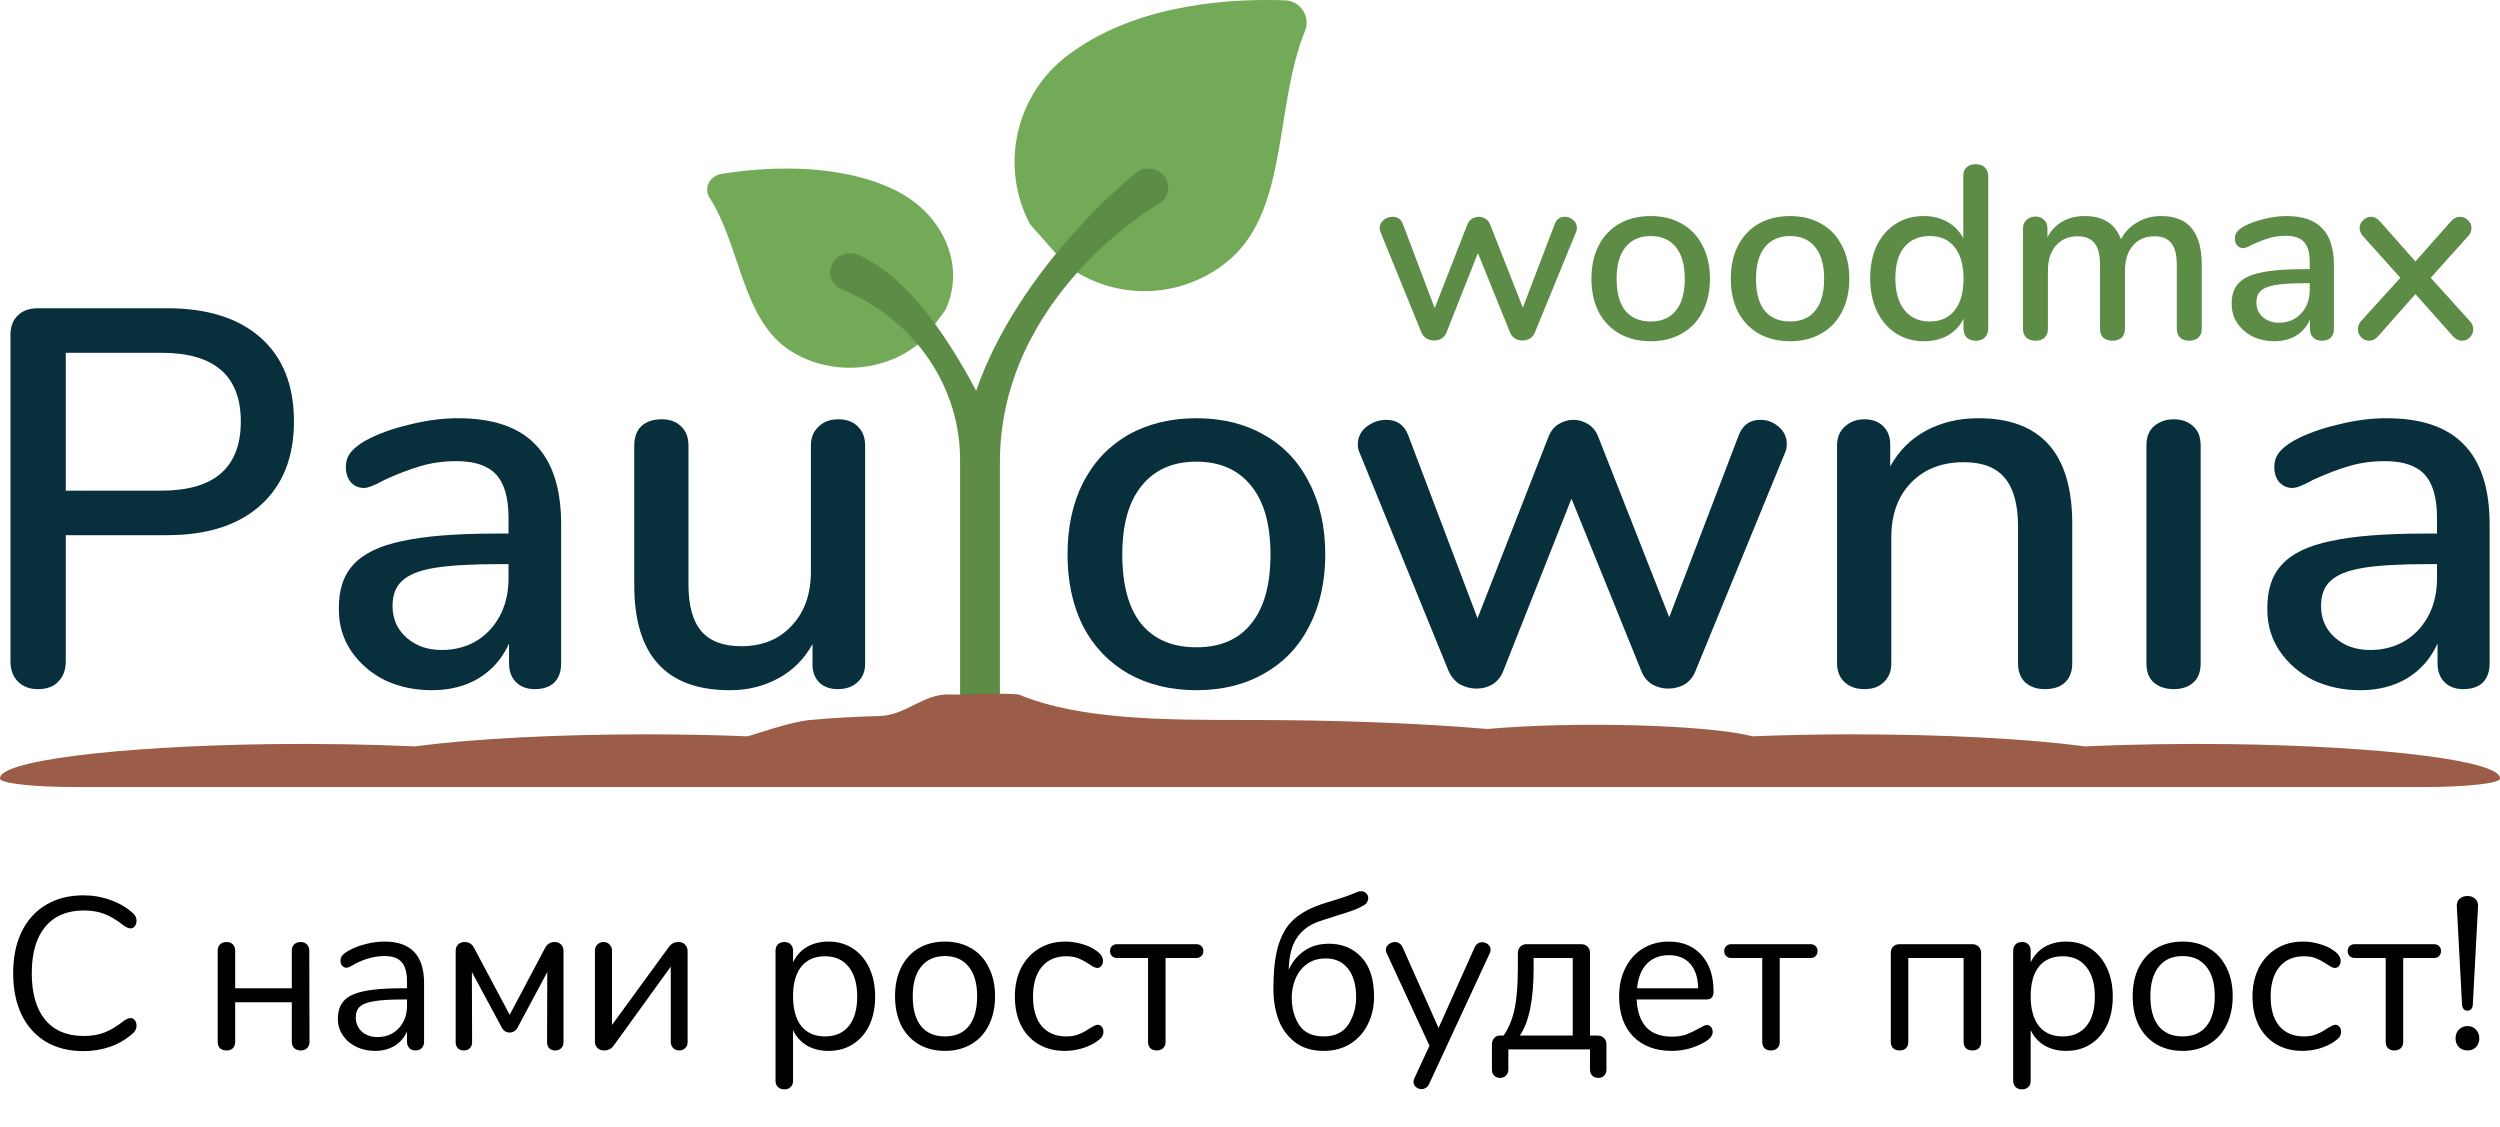
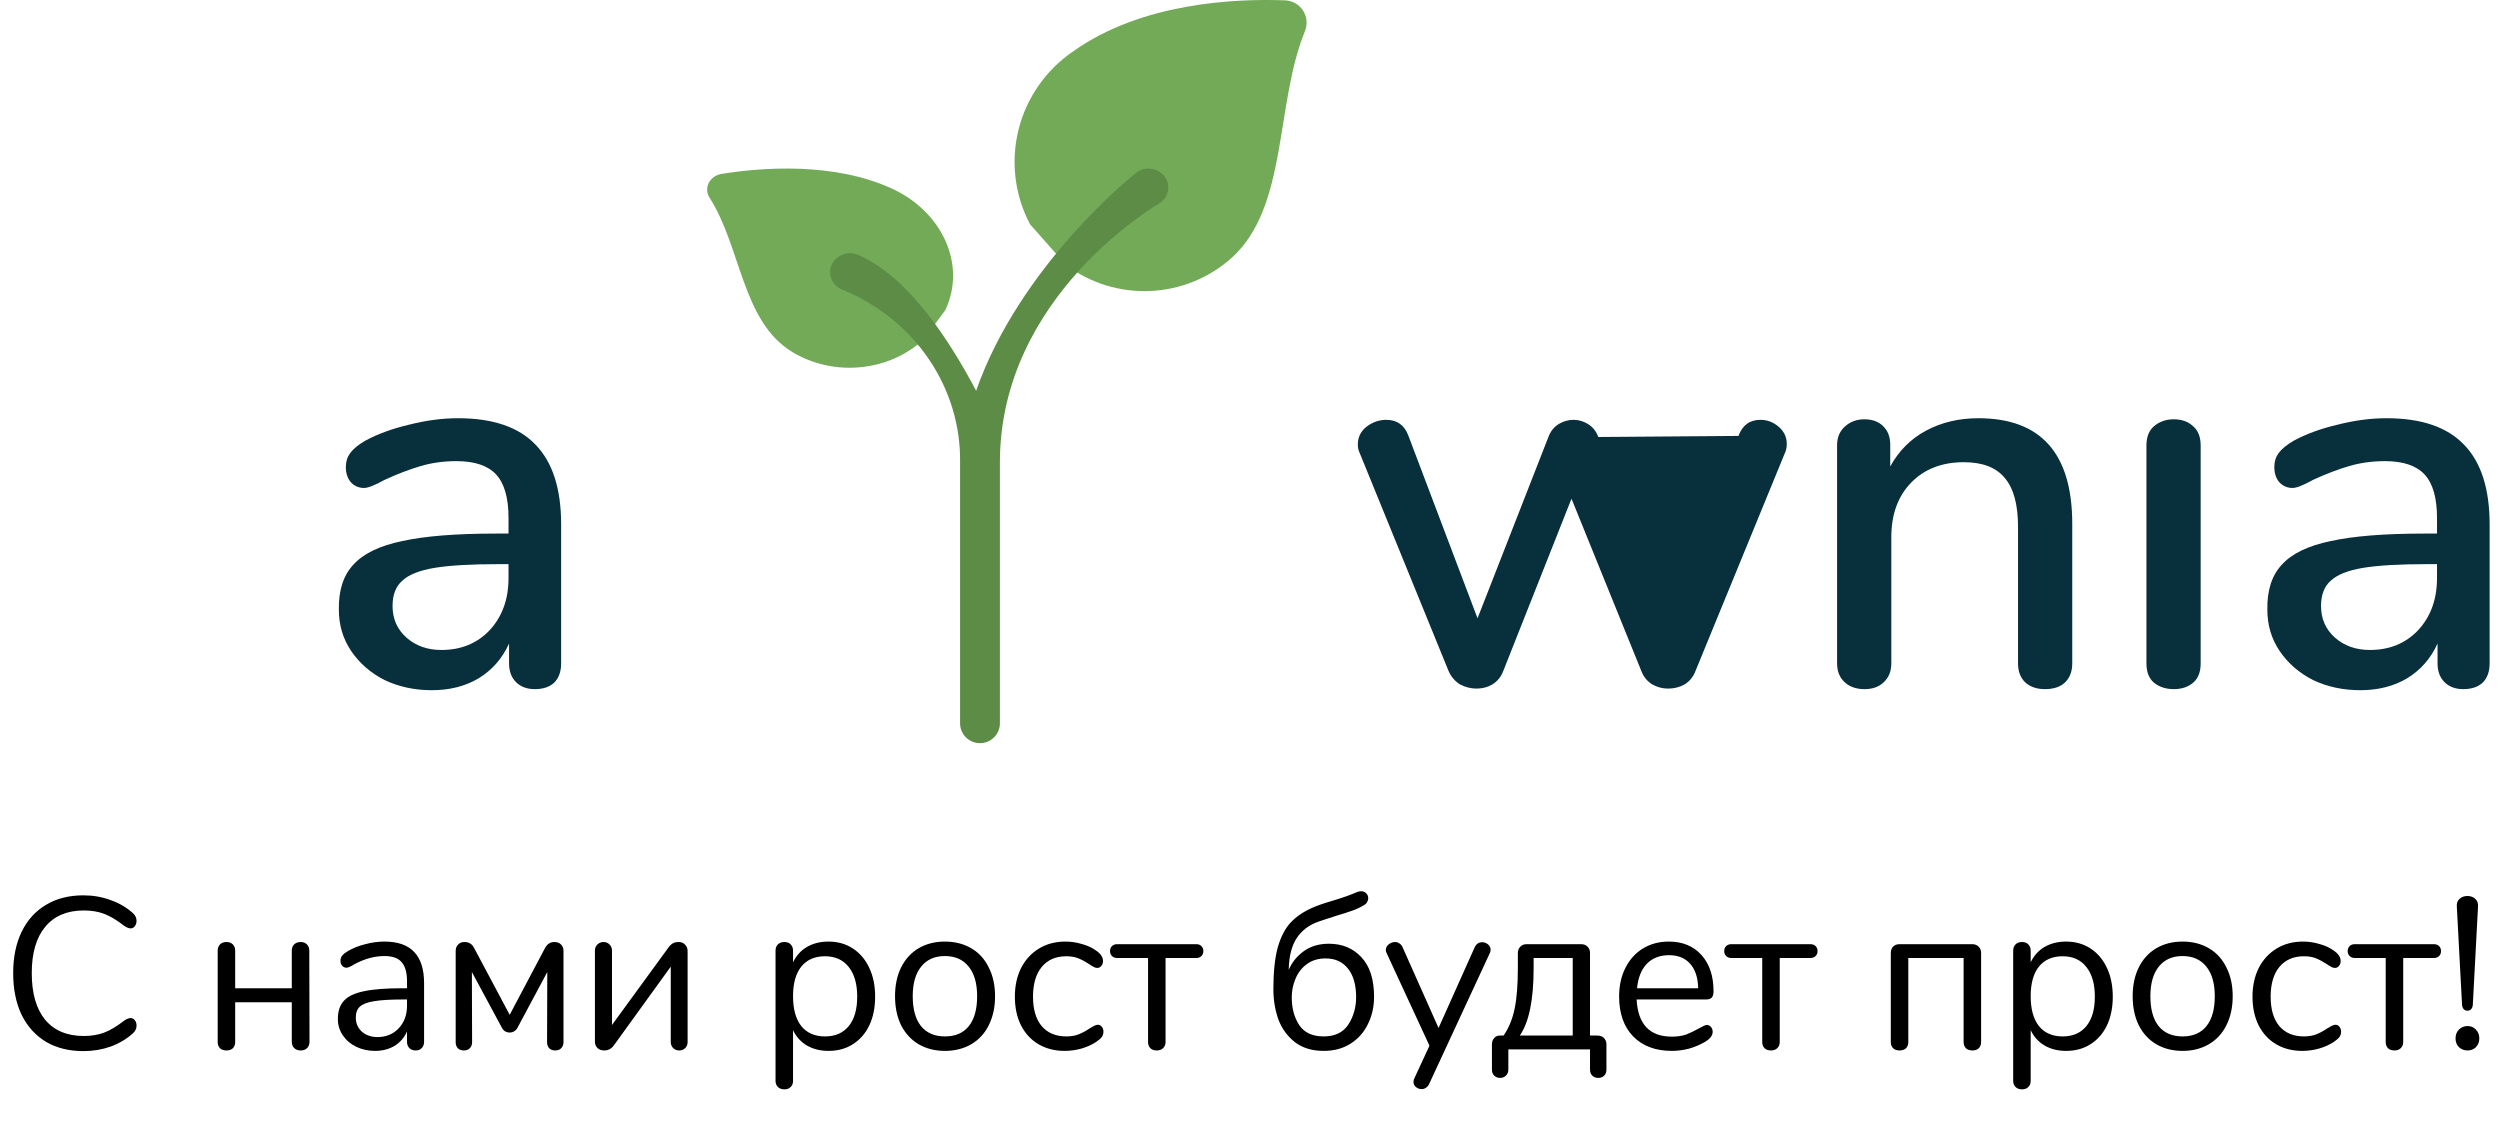
<svg xmlns="http://www.w3.org/2000/svg" width="162" height="73" viewBox="0 0 162 73" fill="none">
-   <path d="M2.453 44.656C1.919 44.656 1.49 44.494 1.166 44.169C0.841 43.845 0.678 43.404 0.678 42.848V21.712C0.678 21.179 0.829 20.762 1.131 20.461C1.455 20.137 1.896 19.974 2.453 19.974H10.838C13.435 19.974 15.453 20.612 16.892 21.886C18.33 23.161 19.049 24.969 19.049 27.309C19.049 29.627 18.33 31.434 16.892 32.732C15.453 34.03 13.435 34.679 10.838 34.679H4.262V42.848C4.262 43.404 4.1 43.845 3.775 44.169C3.473 44.494 3.033 44.656 2.453 44.656ZM10.455 31.794C13.888 31.794 15.604 30.299 15.604 27.309C15.604 24.343 13.888 22.86 10.455 22.86H4.262V31.794H10.455Z" fill="#082F3C" />
  <path d="M29.682 27.101C31.932 27.101 33.602 27.669 34.692 28.804C35.805 29.94 36.362 31.666 36.362 33.984V42.987C36.362 43.52 36.211 43.937 35.91 44.239C35.608 44.517 35.191 44.656 34.657 44.656C34.147 44.656 33.741 44.505 33.439 44.204C33.138 43.903 32.987 43.497 32.987 42.987V41.701C32.546 42.674 31.885 43.428 31.004 43.961C30.146 44.47 29.137 44.725 27.977 44.725C26.864 44.725 25.843 44.505 24.915 44.065C24.011 43.601 23.292 42.976 22.758 42.188C22.225 41.4 21.958 40.508 21.958 39.511C21.935 38.26 22.248 37.286 22.898 36.591C23.547 35.872 24.602 35.363 26.064 35.061C27.525 34.737 29.554 34.575 32.152 34.575H32.952V33.566C32.952 32.269 32.686 31.33 32.152 30.751C31.619 30.171 30.76 29.882 29.578 29.882C28.766 29.882 28 29.986 27.281 30.195C26.562 30.403 25.774 30.704 24.915 31.098C24.289 31.446 23.848 31.62 23.593 31.62C23.245 31.62 22.955 31.492 22.724 31.237C22.515 30.983 22.41 30.658 22.41 30.264C22.41 29.916 22.503 29.615 22.689 29.36C22.898 29.082 23.222 28.816 23.663 28.561C24.475 28.12 25.426 27.773 26.516 27.518C27.606 27.24 28.661 27.101 29.682 27.101ZM28.603 42.118C29.879 42.118 30.923 41.689 31.735 40.832C32.546 39.951 32.952 38.827 32.952 37.46V36.556H32.326C30.517 36.556 29.125 36.637 28.151 36.799C27.177 36.962 26.481 37.24 26.064 37.634C25.646 38.005 25.437 38.549 25.437 39.268C25.437 40.102 25.739 40.786 26.342 41.319C26.945 41.852 27.699 42.118 28.603 42.118Z" fill="#082F3C" />
-   <path d="M54.32 27.17C54.853 27.17 55.271 27.321 55.572 27.622C55.897 27.923 56.06 28.34 56.06 28.874V43.022C56.06 43.509 55.897 43.903 55.572 44.204C55.248 44.505 54.819 44.656 54.285 44.656C53.798 44.656 53.404 44.517 53.102 44.239C52.801 43.937 52.65 43.543 52.65 43.057V41.736C52.117 42.709 51.374 43.451 50.423 43.961C49.495 44.47 48.452 44.725 47.292 44.725C43.163 44.725 41.099 42.454 41.099 37.912V28.874C41.099 28.34 41.25 27.923 41.551 27.622C41.876 27.321 42.317 27.17 42.873 27.17C43.407 27.17 43.824 27.321 44.126 27.622C44.451 27.923 44.613 28.34 44.613 28.874V37.877C44.613 39.244 44.891 40.252 45.448 40.901C46.005 41.55 46.863 41.875 48.023 41.875C49.391 41.875 50.481 41.434 51.293 40.554C52.128 39.673 52.546 38.503 52.546 37.043V28.874C52.546 28.364 52.708 27.958 53.033 27.657C53.357 27.332 53.786 27.17 54.32 27.17Z" fill="#082F3C" />
-   <path d="M77.526 44.725C75.856 44.725 74.384 44.366 73.108 43.648C71.855 42.929 70.881 41.91 70.185 40.589C69.513 39.244 69.176 37.692 69.176 35.93C69.176 34.146 69.513 32.593 70.185 31.272C70.881 29.928 71.855 28.897 73.108 28.178C74.384 27.46 75.856 27.101 77.526 27.101C79.197 27.101 80.658 27.46 81.91 28.178C83.186 28.897 84.16 29.928 84.833 31.272C85.529 32.593 85.877 34.146 85.877 35.93C85.877 37.692 85.529 39.244 84.833 40.589C84.16 41.91 83.186 42.929 81.91 43.648C80.658 44.366 79.197 44.725 77.526 44.725ZM77.526 41.944C79.081 41.944 80.263 41.434 81.075 40.415C81.91 39.395 82.328 37.9 82.328 35.93C82.328 33.984 81.91 32.501 81.075 31.481C80.24 30.438 79.057 29.916 77.526 29.916C75.996 29.916 74.813 30.438 73.978 31.481C73.143 32.501 72.725 33.984 72.725 35.93C72.725 37.9 73.131 39.395 73.943 40.415C74.778 41.434 75.972 41.944 77.526 41.944Z" fill="#082F3C" />
-   <path d="M112.653 28.248C112.908 27.553 113.384 27.205 114.08 27.205C114.52 27.205 114.915 27.356 115.262 27.657C115.61 27.958 115.784 28.329 115.784 28.769C115.784 29.001 115.738 29.21 115.645 29.395L109.87 43.474C109.731 43.845 109.499 44.134 109.174 44.343C108.849 44.528 108.49 44.621 108.095 44.621C107.724 44.621 107.376 44.528 107.052 44.343C106.727 44.134 106.495 43.845 106.356 43.474L101.833 32.315L97.414 43.474C97.275 43.845 97.043 44.134 96.718 44.343C96.417 44.528 96.069 44.621 95.675 44.621C95.303 44.621 94.944 44.528 94.596 44.343C94.271 44.134 94.028 43.845 93.865 43.474L88.125 29.395C88.032 29.21 87.986 29.013 87.986 28.804C87.986 28.34 88.171 27.958 88.542 27.657C88.937 27.356 89.366 27.205 89.829 27.205C90.525 27.205 91.001 27.541 91.256 28.213L95.744 40.067L100.337 28.317C100.476 27.947 100.696 27.669 100.998 27.483C101.299 27.298 101.624 27.205 101.972 27.205C102.297 27.205 102.61 27.298 102.911 27.483C103.213 27.669 103.433 27.947 103.572 28.317L108.165 39.998L112.653 28.248Z" fill="#082F3C" />
+   <path d="M112.653 28.248C112.908 27.553 113.384 27.205 114.08 27.205C114.52 27.205 114.915 27.356 115.262 27.657C115.61 27.958 115.784 28.329 115.784 28.769C115.784 29.001 115.738 29.21 115.645 29.395L109.87 43.474C109.731 43.845 109.499 44.134 109.174 44.343C108.849 44.528 108.49 44.621 108.095 44.621C107.724 44.621 107.376 44.528 107.052 44.343C106.727 44.134 106.495 43.845 106.356 43.474L101.833 32.315L97.414 43.474C97.275 43.845 97.043 44.134 96.718 44.343C96.417 44.528 96.069 44.621 95.675 44.621C95.303 44.621 94.944 44.528 94.596 44.343C94.271 44.134 94.028 43.845 93.865 43.474L88.125 29.395C88.032 29.21 87.986 29.013 87.986 28.804C87.986 28.34 88.171 27.958 88.542 27.657C88.937 27.356 89.366 27.205 89.829 27.205C90.525 27.205 91.001 27.541 91.256 28.213L95.744 40.067L100.337 28.317C100.476 27.947 100.696 27.669 100.998 27.483C101.299 27.298 101.624 27.205 101.972 27.205C102.297 27.205 102.61 27.298 102.911 27.483C103.213 27.669 103.433 27.947 103.572 28.317L112.653 28.248Z" fill="#082F3C" />
  <path d="M128.193 27.101C132.252 27.101 134.282 29.383 134.282 33.949V42.987C134.282 43.52 134.119 43.937 133.795 44.239C133.493 44.517 133.064 44.656 132.507 44.656C131.974 44.656 131.545 44.505 131.22 44.204C130.918 43.903 130.768 43.497 130.768 42.987V34.123C130.768 32.686 130.478 31.631 129.898 30.959C129.341 30.287 128.46 29.951 127.254 29.951C125.839 29.951 124.702 30.392 123.844 31.272C122.986 32.153 122.557 33.335 122.557 34.818V42.987C122.557 43.497 122.394 43.903 122.07 44.204C121.768 44.505 121.351 44.656 120.817 44.656C120.284 44.656 119.855 44.505 119.53 44.204C119.205 43.903 119.043 43.497 119.043 42.987V28.839C119.043 28.352 119.205 27.958 119.53 27.657C119.878 27.332 120.307 27.17 120.817 27.17C121.327 27.17 121.733 27.321 122.035 27.622C122.336 27.923 122.487 28.317 122.487 28.804V30.229C123.044 29.21 123.821 28.433 124.818 27.9C125.816 27.367 126.941 27.101 128.193 27.101Z" fill="#082F3C" />
  <path d="M140.863 44.656C140.353 44.656 139.924 44.517 139.576 44.239C139.251 43.961 139.089 43.543 139.089 42.987V28.874C139.089 28.317 139.251 27.9 139.576 27.622C139.924 27.321 140.353 27.17 140.863 27.17C141.374 27.17 141.791 27.321 142.116 27.622C142.441 27.9 142.603 28.317 142.603 28.874V42.987C142.603 43.543 142.441 43.961 142.116 44.239C141.791 44.517 141.374 44.656 140.863 44.656Z" fill="#082F3C" />
  <path d="M154.647 27.101C156.897 27.101 158.567 27.669 159.658 28.804C160.771 29.94 161.328 31.666 161.328 33.984V42.987C161.328 43.52 161.177 43.937 160.875 44.239C160.574 44.517 160.156 44.656 159.623 44.656C159.112 44.656 158.707 44.505 158.405 44.204C158.103 43.903 157.953 43.497 157.953 42.987V41.701C157.512 42.674 156.851 43.428 155.97 43.961C155.111 44.47 154.102 44.725 152.943 44.725C151.829 44.725 150.809 44.505 149.881 44.065C148.976 43.601 148.257 42.976 147.724 42.188C147.19 41.4 146.924 40.508 146.924 39.511C146.9 38.26 147.214 37.286 147.863 36.591C148.513 35.872 149.568 35.363 151.029 35.061C152.49 34.737 154.52 34.575 157.118 34.575H157.918V33.566C157.918 32.269 157.651 31.33 157.118 30.751C156.584 30.171 155.726 29.882 154.543 29.882C153.731 29.882 152.966 29.986 152.247 30.195C151.528 30.403 150.739 30.704 149.881 31.098C149.255 31.446 148.814 31.62 148.559 31.62C148.211 31.62 147.921 31.492 147.689 31.237C147.48 30.983 147.376 30.658 147.376 30.264C147.376 29.916 147.469 29.615 147.654 29.36C147.863 29.082 148.188 28.816 148.628 28.561C149.44 28.12 150.391 27.773 151.481 27.518C152.572 27.24 153.627 27.101 154.647 27.101ZM153.569 42.118C154.845 42.118 155.888 41.689 156.7 40.832C157.512 39.951 157.918 38.827 157.918 37.46V36.556H157.292C155.482 36.556 154.091 36.637 153.117 36.799C152.142 36.962 151.447 37.24 151.029 37.634C150.612 38.005 150.403 38.549 150.403 39.268C150.403 40.102 150.704 40.786 151.307 41.319C151.911 41.852 152.664 42.118 153.569 42.118Z" fill="#082F3C" />
  <path d="M45.964 12.786C48.031 15.997 48.068 20.801 51.312 22.793C52.615 23.588 54.181 23.944 55.739 23.798C57.298 23.653 58.752 23.016 59.854 21.996L61.258 20.094C62.638 17.164 61.062 13.769 57.898 12.27C54.071 10.463 49.3 10.861 46.78 11.265C46.6 11.291 46.43 11.356 46.284 11.454C46.137 11.553 46.019 11.682 45.939 11.831C45.859 11.981 45.819 12.146 45.824 12.312C45.828 12.478 45.876 12.641 45.964 12.786Z" fill="#72AA57" />
  <path d="M66.746 14.534L69.091 17.184C70.656 18.352 72.579 18.943 74.534 18.857C76.488 18.771 78.351 18.013 79.806 16.713C83.478 13.411 82.608 6.772 84.573 1.986C84.656 1.771 84.686 1.539 84.661 1.31C84.635 1.08 84.555 0.86 84.427 0.668C84.299 0.476 84.126 0.317 83.924 0.205C83.721 0.092 83.495 0.03 83.263 0.022C80.03 -0.098 73.987 0.168 69.548 3.324C67.781 4.526 66.519 6.332 66.002 8.399C65.486 10.465 65.751 12.649 66.746 14.534Z" fill="#72AA57" />
  <path d="M63.504 48.157C62.791 48.157 62.213 47.579 62.213 46.867V29.955C62.245 27.592 61.544 25.273 60.199 23.289C58.854 21.304 56.925 19.742 54.653 18.798C54.49 18.744 54.34 18.658 54.213 18.547C54.085 18.436 53.982 18.302 53.91 18.153C53.838 18.003 53.798 17.842 53.792 17.677C53.787 17.513 53.816 17.349 53.878 17.195C53.941 17.042 54.034 16.902 54.154 16.784C54.274 16.665 54.418 16.571 54.577 16.506C54.736 16.442 54.906 16.409 55.079 16.408C55.251 16.408 55.422 16.441 55.581 16.504C58.924 17.933 61.601 22.204 63.254 25.32C66.061 17.263 73.432 11.276 73.819 11.061C74.112 10.916 74.453 10.883 74.77 10.97C75.088 11.056 75.358 11.256 75.526 11.527C75.694 11.798 75.746 12.12 75.672 12.427C75.599 12.734 75.404 13.002 75.129 13.177C75.026 13.238 64.794 19.137 64.794 29.955V46.867C64.794 47.579 64.216 48.157 63.504 48.157Z" fill="#5D8C47" />
-   <path d="M161.998 50.459C161.998 50.602 161.485 50.74 160.572 50.842C159.659 50.943 158.421 51 157.13 51H4.87C3.579 51 2.341 50.943 1.428 50.842C0.515 50.74 0.002 50.602 0.002 50.459C-0.071 49.911 1.677 49.38 4.911 48.966C8.145 48.552 12.639 48.286 17.531 48.218C20.715 48.181 23.931 48.231 26.899 48.365C28.728 48.12 31.021 47.924 33.614 47.789C36.207 47.654 39.035 47.585 41.898 47.586C44.127 47.585 46.34 47.628 48.433 47.713C49.112 47.538 51.191 46.778 52.5 46.655C53.809 46.531 55.356 46.443 57.022 46.397C58.687 46.351 59.824 44.959 61.5 45C63.176 45.041 64.662 44.88 66 45C70 46.655 75.439 46.655 81 46.655C86.561 46.655 91.964 46.86 96.362 47.238C97.699 47.119 99.267 47.035 100.943 46.994C102.619 46.953 104.358 46.956 106.024 47.002C107.689 47.048 109.237 47.136 110.545 47.259C111.854 47.383 112.888 47.538 113.567 47.713C115.66 47.628 117.873 47.585 120.102 47.586C122.964 47.585 125.793 47.654 128.386 47.789C130.979 47.924 133.272 48.12 135.101 48.365C138.069 48.231 141.285 48.181 144.469 48.218C149.361 48.286 153.855 48.552 157.089 48.966C160.323 49.38 162.071 49.911 161.998 50.459Z" fill="#9B5D48" />
  <path d="M5.404 68.112C4.471 68.112 3.663 67.911 2.982 67.51C2.301 67.099 1.773 66.516 1.4 65.76C1.036 64.995 0.854 64.094 0.854 63.058C0.854 62.031 1.036 61.14 1.4 60.384C1.773 59.619 2.301 59.035 2.982 58.634C3.663 58.223 4.471 58.018 5.404 58.018C6.029 58.018 6.617 58.121 7.168 58.326C7.728 58.522 8.213 58.807 8.624 59.18C8.773 59.32 8.848 59.483 8.848 59.67C8.848 59.801 8.811 59.917 8.736 60.02C8.661 60.113 8.573 60.16 8.47 60.16C8.358 60.16 8.223 60.109 8.064 60.006C7.588 59.633 7.154 59.371 6.762 59.222C6.379 59.073 5.936 58.998 5.432 58.998C4.349 58.998 3.514 59.353 2.926 60.062C2.347 60.762 2.058 61.761 2.058 63.058C2.058 64.365 2.347 65.373 2.926 66.082C3.514 66.782 4.349 67.132 5.432 67.132C5.927 67.132 6.37 67.057 6.762 66.908C7.154 66.759 7.588 66.497 8.064 66.124C8.223 66.021 8.358 65.97 8.47 65.97C8.573 65.97 8.661 66.017 8.736 66.11C8.811 66.203 8.848 66.32 8.848 66.46C8.848 66.647 8.773 66.81 8.624 66.95C8.213 67.323 7.728 67.613 7.168 67.818C6.617 68.014 6.029 68.112 5.404 68.112ZM14.68 68.07C14.503 68.07 14.363 68.023 14.26 67.93C14.157 67.827 14.106 67.692 14.106 67.524V61.602C14.106 61.434 14.157 61.299 14.26 61.196C14.363 61.093 14.503 61.042 14.68 61.042C14.848 61.042 14.983 61.093 15.086 61.196C15.189 61.299 15.24 61.434 15.24 61.602V64.038H18.908V61.602C18.908 61.434 18.959 61.299 19.062 61.196C19.174 61.093 19.314 61.042 19.482 61.042C19.65 61.042 19.785 61.093 19.888 61.196C19.991 61.299 20.042 61.434 20.042 61.602L20.056 67.496C20.056 67.673 20.005 67.813 19.902 67.916C19.799 68.019 19.659 68.07 19.482 68.07C19.314 68.07 19.174 68.019 19.062 67.916C18.959 67.813 18.908 67.673 18.908 67.496V64.948H15.24V67.524C15.24 67.692 15.189 67.827 15.086 67.93C14.983 68.023 14.848 68.07 14.68 68.07ZM24.918 61.014C26.626 61.014 27.48 61.91 27.48 63.702V67.51C27.48 67.678 27.429 67.813 27.326 67.916C27.233 68.019 27.102 68.07 26.934 68.07C26.766 68.07 26.631 68.019 26.528 67.916C26.425 67.813 26.374 67.678 26.374 67.51V66.838C26.197 67.239 25.926 67.552 25.562 67.776C25.198 67.991 24.778 68.098 24.302 68.098C23.863 68.098 23.457 68.009 23.084 67.832C22.72 67.655 22.431 67.407 22.216 67.09C22.001 66.773 21.894 66.423 21.894 66.04C21.894 65.527 22.025 65.13 22.286 64.85C22.547 64.561 22.977 64.355 23.574 64.234C24.171 64.103 25.002 64.038 26.066 64.038H26.374V63.576C26.374 63.016 26.257 62.605 26.024 62.344C25.8 62.083 25.431 61.952 24.918 61.952C24.283 61.952 23.639 62.125 22.986 62.47C22.734 62.629 22.557 62.708 22.454 62.708C22.342 62.708 22.249 62.666 22.174 62.582C22.099 62.498 22.062 62.391 22.062 62.26C22.062 62.129 22.099 62.017 22.174 61.924C22.258 61.821 22.389 61.719 22.566 61.616C22.893 61.429 23.261 61.285 23.672 61.182C24.092 61.07 24.507 61.014 24.918 61.014ZM24.456 67.202C25.016 67.202 25.473 67.015 25.828 66.642C26.192 66.259 26.374 65.769 26.374 65.172V64.766H26.122C25.301 64.766 24.675 64.803 24.246 64.878C23.817 64.943 23.509 65.06 23.322 65.228C23.145 65.387 23.056 65.625 23.056 65.942C23.056 66.306 23.187 66.609 23.448 66.852C23.719 67.085 24.055 67.202 24.456 67.202ZM35.926 61.042C36.103 61.042 36.243 61.093 36.346 61.196C36.458 61.299 36.514 61.439 36.514 61.616V67.538C36.514 67.697 36.462 67.827 36.36 67.93C36.267 68.023 36.141 68.07 35.982 68.07C35.823 68.07 35.693 68.023 35.59 67.93C35.496 67.827 35.45 67.697 35.45 67.538L35.464 62.988L33.532 66.6C33.485 66.693 33.415 66.768 33.322 66.824C33.238 66.88 33.14 66.908 33.028 66.908C32.916 66.908 32.813 66.88 32.72 66.824C32.636 66.768 32.571 66.693 32.524 66.6L30.578 62.988L30.592 67.538C30.592 67.697 30.541 67.827 30.438 67.93C30.345 68.023 30.218 68.07 30.06 68.07C29.901 68.07 29.77 68.023 29.668 67.93C29.575 67.827 29.528 67.697 29.528 67.538V61.63C29.528 61.453 29.579 61.313 29.682 61.21C29.785 61.098 29.924 61.042 30.102 61.042C30.382 61.042 30.587 61.168 30.718 61.42L33.028 65.76L35.31 61.448C35.45 61.177 35.655 61.042 35.926 61.042ZM43.311 61.406C43.405 61.275 43.503 61.182 43.605 61.126C43.708 61.07 43.829 61.042 43.969 61.042C44.147 61.042 44.287 61.098 44.389 61.21C44.501 61.322 44.557 61.462 44.557 61.63V67.524C44.557 67.683 44.506 67.813 44.403 67.916C44.301 68.019 44.17 68.07 44.011 68.07C43.862 68.07 43.731 68.019 43.619 67.916C43.517 67.804 43.465 67.673 43.465 67.524V62.638L39.783 67.734C39.625 67.958 39.415 68.07 39.153 68.07C38.976 68.07 38.831 68.019 38.719 67.916C38.607 67.804 38.551 67.664 38.551 67.496V61.602C38.551 61.443 38.603 61.313 38.705 61.21C38.817 61.098 38.953 61.042 39.111 61.042C39.27 61.042 39.401 61.098 39.503 61.21C39.606 61.313 39.657 61.443 39.657 61.602V66.418L43.311 61.406ZM53.685 61.014C54.282 61.014 54.81 61.163 55.267 61.462C55.724 61.761 56.079 62.181 56.331 62.722C56.583 63.254 56.709 63.875 56.709 64.584C56.709 65.293 56.583 65.914 56.331 66.446C56.079 66.969 55.724 67.375 55.267 67.664C54.819 67.953 54.292 68.098 53.685 68.098C53.153 68.098 52.686 67.981 52.285 67.748C51.893 67.515 51.594 67.183 51.389 66.754V70.044C51.389 70.212 51.338 70.343 51.235 70.436C51.142 70.539 51.006 70.59 50.829 70.59C50.652 70.59 50.512 70.539 50.409 70.436C50.306 70.333 50.255 70.203 50.255 70.044V61.602C50.255 61.434 50.306 61.299 50.409 61.196C50.512 61.093 50.652 61.042 50.829 61.042C51.006 61.042 51.142 61.093 51.235 61.196C51.338 61.299 51.389 61.434 51.389 61.602V62.358C51.594 61.929 51.893 61.597 52.285 61.364C52.686 61.131 53.153 61.014 53.685 61.014ZM53.461 67.16C54.124 67.16 54.637 66.936 55.001 66.488C55.365 66.04 55.547 65.405 55.547 64.584C55.547 63.763 55.365 63.123 55.001 62.666C54.637 62.199 54.124 61.966 53.461 61.966C52.798 61.966 52.285 62.19 51.921 62.638C51.566 63.086 51.389 63.725 51.389 64.556C51.389 65.387 51.566 66.031 51.921 66.488C52.285 66.936 52.798 67.16 53.461 67.16ZM61.231 68.098C60.587 68.098 60.018 67.953 59.523 67.664C59.038 67.375 58.66 66.964 58.389 66.432C58.128 65.891 57.998 65.265 57.998 64.556C57.998 63.847 58.128 63.226 58.389 62.694C58.66 62.153 59.038 61.737 59.523 61.448C60.018 61.159 60.587 61.014 61.231 61.014C61.876 61.014 62.445 61.159 62.94 61.448C63.434 61.737 63.812 62.153 64.073 62.694C64.344 63.226 64.48 63.847 64.48 64.556C64.48 65.265 64.344 65.891 64.073 66.432C63.812 66.964 63.434 67.375 62.94 67.664C62.445 67.953 61.876 68.098 61.231 68.098ZM61.231 67.16C61.904 67.16 62.417 66.941 62.772 66.502C63.136 66.054 63.318 65.405 63.318 64.556C63.318 63.725 63.136 63.086 62.772 62.638C62.407 62.181 61.894 61.952 61.231 61.952C60.569 61.952 60.056 62.181 59.691 62.638C59.328 63.086 59.145 63.725 59.145 64.556C59.145 65.396 59.323 66.04 59.678 66.488C60.041 66.936 60.559 67.16 61.231 67.16ZM68.983 68.098C68.349 68.098 67.784 67.953 67.289 67.664C66.804 67.375 66.426 66.964 66.155 66.432C65.894 65.9 65.763 65.284 65.763 64.584C65.763 63.884 65.898 63.263 66.169 62.722C66.449 62.181 66.837 61.761 67.331 61.462C67.826 61.163 68.395 61.014 69.039 61.014C69.394 61.014 69.744 61.065 70.089 61.168C70.444 61.261 70.752 61.401 71.013 61.588C71.181 61.7 71.298 61.812 71.363 61.924C71.438 62.027 71.475 62.143 71.475 62.274C71.475 62.405 71.438 62.512 71.363 62.596C71.298 62.68 71.209 62.722 71.097 62.722C71.032 62.722 70.962 62.703 70.887 62.666C70.812 62.629 70.747 62.591 70.691 62.554C70.644 62.517 70.612 62.493 70.593 62.484C70.35 62.325 70.117 62.199 69.893 62.106C69.678 62.013 69.412 61.966 69.095 61.966C68.414 61.966 67.882 62.199 67.499 62.666C67.126 63.123 66.939 63.763 66.939 64.584C66.939 65.405 67.126 66.04 67.499 66.488C67.882 66.936 68.414 67.16 69.095 67.16C69.412 67.16 69.683 67.113 69.907 67.02C70.141 66.927 70.374 66.801 70.607 66.642C70.71 66.577 70.808 66.521 70.901 66.474C70.995 66.427 71.074 66.404 71.139 66.404C71.242 66.404 71.326 66.446 71.391 66.53C71.466 66.614 71.503 66.721 71.503 66.852C71.503 66.973 71.471 67.085 71.405 67.188C71.34 67.281 71.219 67.389 71.041 67.51C70.78 67.687 70.463 67.832 70.089 67.944C69.725 68.047 69.356 68.098 68.983 68.098ZM74.954 68.07C74.786 68.07 74.651 68.023 74.548 67.93C74.446 67.827 74.394 67.692 74.394 67.524V62.078H72.392C72.252 62.078 72.14 62.036 72.056 61.952C71.972 61.868 71.93 61.761 71.93 61.63C71.93 61.499 71.972 61.392 72.056 61.308C72.14 61.224 72.252 61.182 72.392 61.182H77.516C77.656 61.182 77.768 61.224 77.852 61.308C77.936 61.392 77.978 61.499 77.978 61.63C77.978 61.761 77.936 61.868 77.852 61.952C77.768 62.036 77.656 62.078 77.516 62.078H75.528V67.524C75.528 67.692 75.472 67.827 75.36 67.93C75.258 68.023 75.122 68.07 74.954 68.07ZM85.777 68.098C85.021 68.098 84.396 67.907 83.901 67.524C83.416 67.141 83.061 66.651 82.837 66.054C82.623 65.447 82.515 64.794 82.515 64.094C82.515 62.993 82.609 62.097 82.795 61.406C82.991 60.715 83.266 60.179 83.621 59.796C83.976 59.413 84.433 59.096 84.993 58.844C85.292 58.704 85.745 58.545 86.351 58.368C87.004 58.172 87.532 57.985 87.933 57.808C88.017 57.771 88.106 57.752 88.199 57.752C88.339 57.752 88.451 57.799 88.535 57.892C88.619 57.976 88.661 58.079 88.661 58.2C88.661 58.293 88.633 58.387 88.577 58.48C88.521 58.564 88.437 58.634 88.325 58.69C88.101 58.821 87.854 58.933 87.583 59.026C87.322 59.119 86.986 59.227 86.575 59.348C85.931 59.553 85.549 59.679 85.427 59.726C84.82 59.941 84.354 60.295 84.027 60.79C83.701 61.275 83.528 61.961 83.509 62.848C83.715 62.363 84.037 61.961 84.475 61.644C84.923 61.317 85.469 61.154 86.113 61.154C86.972 61.154 87.672 61.443 88.213 62.022C88.764 62.601 89.039 63.459 89.039 64.598C89.039 65.233 88.909 65.816 88.647 66.348C88.395 66.88 88.022 67.305 87.527 67.622C87.032 67.939 86.449 68.098 85.777 68.098ZM85.777 67.16C86.505 67.16 87.037 66.903 87.373 66.39C87.709 65.867 87.877 65.275 87.877 64.612C87.877 63.828 87.704 63.217 87.359 62.778C87.014 62.33 86.528 62.106 85.903 62.106C85.418 62.106 85.007 62.232 84.671 62.484C84.344 62.727 84.102 63.044 83.943 63.436C83.784 63.819 83.705 64.215 83.705 64.626C83.705 65.335 83.868 65.937 84.195 66.432C84.522 66.917 85.049 67.16 85.777 67.16ZM95.556 61.392C95.659 61.168 95.822 61.056 96.046 61.056C96.186 61.056 96.312 61.103 96.424 61.196C96.536 61.289 96.592 61.406 96.592 61.546C96.592 61.63 96.573 61.705 96.536 61.77L92.602 70.254C92.555 70.357 92.485 70.436 92.392 70.492C92.308 70.548 92.219 70.576 92.126 70.576C91.986 70.576 91.86 70.529 91.748 70.436C91.645 70.352 91.594 70.24 91.594 70.1C91.594 70.025 91.612 69.951 91.65 69.876L92.63 67.762L89.858 61.77C89.82 61.705 89.802 61.635 89.802 61.56C89.802 61.42 89.862 61.299 89.984 61.196C90.115 61.093 90.254 61.042 90.404 61.042C90.497 61.042 90.586 61.07 90.67 61.126C90.763 61.182 90.833 61.261 90.88 61.364L93.218 66.614L95.556 61.392ZM97.209 69.848C97.05 69.848 96.92 69.797 96.817 69.694C96.724 69.601 96.677 69.47 96.677 69.302V67.692C96.677 67.515 96.724 67.375 96.817 67.272C96.91 67.16 97.032 67.104 97.181 67.104H97.433C97.769 66.619 98.007 66.04 98.147 65.368C98.287 64.696 98.357 63.819 98.357 62.736V61.77C98.357 61.593 98.408 61.453 98.511 61.35C98.614 61.238 98.754 61.182 98.931 61.182H102.445C102.622 61.182 102.762 61.233 102.865 61.336C102.977 61.439 103.033 61.579 103.033 61.756V67.104H103.509C103.686 67.104 103.826 67.155 103.929 67.258C104.041 67.361 104.097 67.501 104.097 67.678V69.302C104.097 69.47 104.05 69.601 103.957 69.694C103.864 69.797 103.733 69.848 103.565 69.848C103.406 69.848 103.276 69.797 103.173 69.694C103.08 69.601 103.033 69.47 103.033 69.302V68H97.741V69.302C97.741 69.47 97.69 69.601 97.587 69.694C97.494 69.797 97.368 69.848 97.209 69.848ZM101.913 62.078H99.379V62.736C99.379 64.789 99.08 66.245 98.483 67.104H101.913V62.078ZM110.603 66.418C110.706 66.418 110.795 66.46 110.869 66.544C110.944 66.628 110.981 66.735 110.981 66.866C110.981 67.099 110.818 67.314 110.491 67.51C110.155 67.706 109.801 67.855 109.427 67.958C109.054 68.051 108.69 68.098 108.335 68.098C107.281 68.098 106.445 67.785 105.829 67.16C105.223 66.535 104.919 65.671 104.919 64.57C104.919 63.87 105.055 63.254 105.325 62.722C105.596 62.181 105.974 61.761 106.459 61.462C106.954 61.163 107.514 61.014 108.139 61.014C109.026 61.014 109.731 61.303 110.253 61.882C110.776 62.461 111.037 63.245 111.037 64.234C111.037 64.421 111 64.556 110.925 64.64C110.851 64.724 110.729 64.766 110.561 64.766H106.053C106.137 66.371 106.898 67.174 108.335 67.174C108.699 67.174 109.012 67.127 109.273 67.034C109.535 66.931 109.815 66.796 110.113 66.628C110.356 66.488 110.519 66.418 110.603 66.418ZM108.153 61.896C107.556 61.896 107.075 62.083 106.711 62.456C106.357 62.829 106.147 63.357 106.081 64.038H110.043C110.025 63.347 109.852 62.82 109.525 62.456C109.199 62.083 108.741 61.896 108.153 61.896ZM114.753 68.07C114.585 68.07 114.45 68.023 114.347 67.93C114.245 67.827 114.193 67.692 114.193 67.524V62.078H112.191C112.051 62.078 111.939 62.036 111.855 61.952C111.771 61.868 111.729 61.761 111.729 61.63C111.729 61.499 111.771 61.392 111.855 61.308C111.939 61.224 112.051 61.182 112.191 61.182H117.315C117.455 61.182 117.567 61.224 117.651 61.308C117.735 61.392 117.777 61.499 117.777 61.63C117.777 61.761 117.735 61.868 117.651 61.952C117.567 62.036 117.455 62.078 117.315 62.078H115.327V67.524C115.327 67.692 115.271 67.827 115.159 67.93C115.057 68.023 114.921 68.07 114.753 68.07ZM123.098 68.07C122.921 68.07 122.781 68.023 122.678 67.93C122.575 67.827 122.524 67.692 122.524 67.524V61.77C122.524 61.583 122.575 61.439 122.678 61.336C122.781 61.233 122.921 61.182 123.098 61.182H127.788C127.965 61.182 128.105 61.233 128.208 61.336C128.32 61.439 128.376 61.579 128.376 61.756V67.524C128.376 67.692 128.325 67.827 128.222 67.93C128.119 68.023 127.984 68.07 127.816 68.07C127.639 68.07 127.499 68.023 127.396 67.93C127.293 67.827 127.242 67.692 127.242 67.524V62.078H123.658V67.524C123.658 67.692 123.607 67.827 123.504 67.93C123.401 68.023 123.266 68.07 123.098 68.07ZM133.884 61.014C134.482 61.014 135.009 61.163 135.466 61.462C135.924 61.761 136.278 62.181 136.53 62.722C136.782 63.254 136.908 63.875 136.908 64.584C136.908 65.293 136.782 65.914 136.53 66.446C136.278 66.969 135.924 67.375 135.466 67.664C135.018 67.953 134.491 68.098 133.884 68.098C133.352 68.098 132.886 67.981 132.484 67.748C132.092 67.515 131.794 67.183 131.588 66.754V70.044C131.588 70.212 131.537 70.343 131.434 70.436C131.341 70.539 131.206 70.59 131.028 70.59C130.851 70.59 130.711 70.539 130.608 70.436C130.506 70.333 130.454 70.203 130.454 70.044V61.602C130.454 61.434 130.506 61.299 130.608 61.196C130.711 61.093 130.851 61.042 131.028 61.042C131.206 61.042 131.341 61.093 131.434 61.196C131.537 61.299 131.588 61.434 131.588 61.602V62.358C131.794 61.929 132.092 61.597 132.484 61.364C132.886 61.131 133.352 61.014 133.884 61.014ZM133.66 67.16C134.323 67.16 134.836 66.936 135.2 66.488C135.564 66.04 135.746 65.405 135.746 64.584C135.746 63.763 135.564 63.123 135.2 62.666C134.836 62.199 134.323 61.966 133.66 61.966C132.998 61.966 132.484 62.19 132.12 62.638C131.766 63.086 131.588 63.725 131.588 64.556C131.588 65.387 131.766 66.031 132.12 66.488C132.484 66.936 132.998 67.16 133.66 67.16ZM141.431 68.098C140.787 68.098 140.217 67.953 139.723 67.664C139.237 67.375 138.859 66.964 138.589 66.432C138.327 65.891 138.197 65.265 138.197 64.556C138.197 63.847 138.327 63.226 138.589 62.694C138.859 62.153 139.237 61.737 139.723 61.448C140.217 61.159 140.787 61.014 141.431 61.014C142.075 61.014 142.644 61.159 143.139 61.448C143.633 61.737 144.011 62.153 144.273 62.694C144.543 63.226 144.679 63.847 144.679 64.556C144.679 65.265 144.543 65.891 144.273 66.432C144.011 66.964 143.633 67.375 143.139 67.664C142.644 67.953 142.075 68.098 141.431 68.098ZM141.431 67.16C142.103 67.16 142.616 66.941 142.971 66.502C143.335 66.054 143.517 65.405 143.517 64.556C143.517 63.725 143.335 63.086 142.971 62.638C142.607 62.181 142.093 61.952 141.431 61.952C140.768 61.952 140.255 62.181 139.891 62.638C139.527 63.086 139.345 63.725 139.345 64.556C139.345 65.396 139.522 66.04 139.877 66.488C140.241 66.936 140.759 67.16 141.431 67.16ZM149.182 68.098C148.548 68.098 147.983 67.953 147.488 67.664C147.003 67.375 146.625 66.964 146.354 66.432C146.093 65.9 145.962 65.284 145.962 64.584C145.962 63.884 146.098 63.263 146.368 62.722C146.648 62.181 147.036 61.761 147.53 61.462C148.025 61.163 148.594 61.014 149.238 61.014C149.593 61.014 149.943 61.065 150.288 61.168C150.643 61.261 150.951 61.401 151.212 61.588C151.38 61.7 151.497 61.812 151.562 61.924C151.637 62.027 151.674 62.143 151.674 62.274C151.674 62.405 151.637 62.512 151.562 62.596C151.497 62.68 151.408 62.722 151.296 62.722C151.231 62.722 151.161 62.703 151.086 62.666C151.012 62.629 150.946 62.591 150.89 62.554C150.844 62.517 150.811 62.493 150.792 62.484C150.55 62.325 150.316 62.199 150.092 62.106C149.878 62.013 149.612 61.966 149.294 61.966C148.613 61.966 148.081 62.199 147.698 62.666C147.325 63.123 147.138 63.763 147.138 64.584C147.138 65.405 147.325 66.04 147.698 66.488C148.081 66.936 148.613 67.16 149.294 67.16C149.612 67.16 149.882 67.113 150.106 67.02C150.34 66.927 150.573 66.801 150.806 66.642C150.909 66.577 151.007 66.521 151.1 66.474C151.194 66.427 151.273 66.404 151.338 66.404C151.441 66.404 151.525 66.446 151.59 66.53C151.665 66.614 151.702 66.721 151.702 66.852C151.702 66.973 151.67 67.085 151.604 67.188C151.539 67.281 151.418 67.389 151.24 67.51C150.979 67.687 150.662 67.832 150.288 67.944C149.924 68.047 149.556 68.098 149.182 68.098ZM155.154 68.07C154.986 68.07 154.85 68.023 154.748 67.93C154.645 67.827 154.594 67.692 154.594 67.524V62.078H152.592C152.452 62.078 152.34 62.036 152.256 61.952C152.172 61.868 152.13 61.761 152.13 61.63C152.13 61.499 152.172 61.392 152.256 61.308C152.34 61.224 152.452 61.182 152.592 61.182H157.716C157.856 61.182 157.968 61.224 158.052 61.308C158.136 61.392 158.178 61.499 158.178 61.63C158.178 61.761 158.136 61.868 158.052 61.952C157.968 62.036 157.856 62.078 157.716 62.078H155.728V67.524C155.728 67.692 155.672 67.827 155.56 67.93C155.457 68.023 155.322 68.07 155.154 68.07ZM159.889 65.494C159.796 65.494 159.716 65.461 159.651 65.396C159.586 65.321 159.548 65.223 159.539 65.102L159.203 58.76C159.184 58.545 159.24 58.377 159.371 58.256C159.502 58.125 159.674 58.06 159.889 58.06C160.104 58.06 160.276 58.125 160.407 58.256C160.538 58.377 160.594 58.545 160.575 58.76L160.239 65.102C160.23 65.233 160.192 65.331 160.127 65.396C160.062 65.461 159.982 65.494 159.889 65.494ZM159.903 68.07C159.679 68.07 159.492 68 159.343 67.86C159.194 67.711 159.119 67.519 159.119 67.286C159.119 67.053 159.194 66.861 159.343 66.712C159.492 66.563 159.679 66.488 159.903 66.488C160.118 66.488 160.295 66.563 160.435 66.712C160.584 66.861 160.659 67.053 160.659 67.286C160.659 67.519 160.584 67.711 160.435 67.86C160.295 68 160.118 68.07 159.903 68.07Z" fill="black" />
-   <path d="M100.744 14.528C100.861 14.208 101.08 14.048 101.4 14.048C101.603 14.048 101.784 14.117 101.944 14.256C102.104 14.395 102.184 14.565 102.184 14.768C102.184 14.875 102.163 14.971 102.12 15.056L99.464 21.536C99.4 21.707 99.293 21.84 99.144 21.936C98.995 22.021 98.829 22.064 98.648 22.064C98.477 22.064 98.317 22.021 98.168 21.936C98.019 21.84 97.912 21.707 97.848 21.536L95.768 16.4L93.736 21.536C93.672 21.707 93.565 21.84 93.416 21.936C93.277 22.021 93.117 22.064 92.936 22.064C92.765 22.064 92.6 22.021 92.44 21.936C92.291 21.84 92.179 21.707 92.104 21.536L89.464 15.056C89.421 14.971 89.4 14.88 89.4 14.784C89.4 14.571 89.485 14.395 89.656 14.256C89.837 14.117 90.035 14.048 90.248 14.048C90.568 14.048 90.787 14.203 90.904 14.512L92.968 19.968L95.08 14.56C95.144 14.389 95.245 14.261 95.384 14.176C95.523 14.091 95.672 14.048 95.832 14.048C95.981 14.048 96.125 14.091 96.264 14.176C96.403 14.261 96.504 14.389 96.568 14.56L98.68 19.936L100.744 14.528ZM106.965 22.112C106.197 22.112 105.52 21.947 104.933 21.616C104.357 21.285 103.909 20.816 103.589 20.208C103.28 19.589 103.125 18.875 103.125 18.064C103.125 17.243 103.28 16.528 103.589 15.92C103.909 15.301 104.357 14.827 104.933 14.496C105.52 14.165 106.197 14 106.965 14C107.733 14 108.405 14.165 108.981 14.496C109.568 14.827 110.016 15.301 110.325 15.92C110.645 16.528 110.805 17.243 110.805 18.064C110.805 18.875 110.645 19.589 110.325 20.208C110.016 20.816 109.568 21.285 108.981 21.616C108.405 21.947 107.733 22.112 106.965 22.112ZM106.965 20.832C107.68 20.832 108.224 20.597 108.597 20.128C108.981 19.659 109.173 18.971 109.173 18.064C109.173 17.168 108.981 16.485 108.597 16.016C108.213 15.536 107.669 15.296 106.965 15.296C106.261 15.296 105.717 15.536 105.333 16.016C104.949 16.485 104.757 17.168 104.757 18.064C104.757 18.971 104.944 19.659 105.317 20.128C105.701 20.597 106.25 20.832 106.965 20.832ZM115.996 22.112C115.228 22.112 114.551 21.947 113.964 21.616C113.388 21.285 112.94 20.816 112.62 20.208C112.311 19.589 112.156 18.875 112.156 18.064C112.156 17.243 112.311 16.528 112.62 15.92C112.94 15.301 113.388 14.827 113.964 14.496C114.551 14.165 115.228 14 115.996 14C116.764 14 117.436 14.165 118.012 14.496C118.599 14.827 119.047 15.301 119.356 15.92C119.676 16.528 119.836 17.243 119.836 18.064C119.836 18.875 119.676 19.589 119.356 20.208C119.047 20.816 118.599 21.285 118.012 21.616C117.436 21.947 116.764 22.112 115.996 22.112ZM115.996 20.832C116.711 20.832 117.255 20.597 117.628 20.128C118.012 19.659 118.204 18.971 118.204 18.064C118.204 17.168 118.012 16.485 117.628 16.016C117.244 15.536 116.7 15.296 115.996 15.296C115.292 15.296 114.748 15.536 114.364 16.016C113.98 16.485 113.788 17.168 113.788 18.064C113.788 18.971 113.975 19.659 114.348 20.128C114.732 20.597 115.282 20.832 115.996 20.832ZM128.02 10.64C128.265 10.64 128.462 10.709 128.612 10.848C128.761 10.987 128.836 11.173 128.836 11.408V21.296C128.836 21.541 128.761 21.733 128.612 21.872C128.473 22.011 128.281 22.08 128.036 22.08C127.79 22.08 127.593 22.011 127.444 21.872C127.305 21.733 127.236 21.541 127.236 21.296V20.656C127.001 21.125 126.66 21.488 126.212 21.744C125.764 21.989 125.246 22.112 124.66 22.112C123.988 22.112 123.385 21.941 122.852 21.6C122.329 21.259 121.918 20.779 121.62 20.16C121.332 19.541 121.188 18.832 121.188 18.032C121.188 17.221 121.332 16.512 121.62 15.904C121.918 15.296 122.329 14.827 122.852 14.496C123.374 14.165 123.977 14 124.66 14C125.246 14 125.758 14.128 126.196 14.384C126.644 14.629 126.985 14.981 127.22 15.44V11.376C127.22 11.152 127.289 10.976 127.428 10.848C127.577 10.709 127.774 10.64 128.02 10.64ZM125.044 20.832C125.737 20.832 126.276 20.592 126.66 20.112C127.044 19.632 127.236 18.949 127.236 18.064C127.236 17.179 127.044 16.496 126.66 16.016C126.286 15.536 125.748 15.296 125.044 15.296C124.34 15.296 123.79 15.536 123.396 16.016C123.012 16.485 122.82 17.157 122.82 18.032C122.82 18.907 123.017 19.595 123.412 20.096C123.806 20.587 124.35 20.832 125.044 20.832ZM140.049 14C141.798 14 142.673 15.051 142.673 17.152V21.312C142.673 21.557 142.598 21.749 142.449 21.888C142.299 22.016 142.102 22.08 141.857 22.08C141.622 22.08 141.43 22.016 141.281 21.888C141.131 21.749 141.057 21.557 141.057 21.312V17.168C141.057 16.517 140.939 16.048 140.705 15.76C140.47 15.461 140.102 15.312 139.601 15.312C139.014 15.312 138.55 15.515 138.209 15.92C137.867 16.315 137.697 16.859 137.697 17.552V21.312C137.697 21.557 137.622 21.749 137.473 21.888C137.323 22.016 137.126 22.08 136.881 22.08C136.646 22.08 136.454 22.016 136.305 21.888C136.155 21.749 136.081 21.557 136.081 21.312V17.168C136.081 16.517 135.963 16.048 135.729 15.76C135.494 15.461 135.126 15.312 134.625 15.312C134.038 15.312 133.569 15.515 133.217 15.92C132.875 16.315 132.705 16.859 132.705 17.552V21.312C132.705 21.557 132.63 21.749 132.481 21.888C132.331 22.016 132.139 22.08 131.905 22.08C131.67 22.08 131.473 22.016 131.313 21.888C131.163 21.749 131.089 21.557 131.089 21.312V14.8C131.089 14.565 131.169 14.379 131.329 14.24C131.489 14.101 131.681 14.032 131.905 14.032C132.129 14.032 132.31 14.101 132.449 14.24C132.598 14.368 132.673 14.549 132.673 14.784V15.376C132.907 14.928 133.233 14.587 133.649 14.352C134.065 14.117 134.545 14 135.089 14C135.686 14 136.177 14.123 136.561 14.368C136.955 14.613 137.249 14.992 137.441 15.504C137.675 15.045 138.022 14.683 138.481 14.416C138.939 14.139 139.462 14 140.049 14ZM148.166 14C149.2 14 149.968 14.261 150.47 14.784C150.982 15.307 151.238 16.101 151.238 17.168V21.312C151.238 21.557 151.168 21.749 151.03 21.888C150.891 22.016 150.699 22.08 150.454 22.08C150.219 22.08 150.032 22.011 149.894 21.872C149.755 21.733 149.686 21.547 149.686 21.312V20.72C149.483 21.168 149.179 21.515 148.774 21.76C148.379 21.995 147.915 22.112 147.382 22.112C146.87 22.112 146.4 22.011 145.974 21.808C145.558 21.595 145.227 21.307 144.982 20.944C144.736 20.581 144.614 20.171 144.614 19.712C144.603 19.136 144.747 18.688 145.046 18.368C145.344 18.037 145.83 17.803 146.502 17.664C147.174 17.515 148.107 17.44 149.302 17.44H149.67V16.976C149.67 16.379 149.547 15.947 149.302 15.68C149.056 15.413 148.662 15.28 148.118 15.28C147.744 15.28 147.392 15.328 147.062 15.424C146.731 15.52 146.368 15.659 145.974 15.84C145.686 16 145.483 16.08 145.366 16.08C145.206 16.08 145.072 16.021 144.966 15.904C144.87 15.787 144.822 15.637 144.822 15.456C144.822 15.296 144.864 15.157 144.95 15.04C145.046 14.912 145.195 14.789 145.398 14.672C145.771 14.469 146.208 14.309 146.71 14.192C147.211 14.064 147.696 14 148.166 14ZM147.67 20.912C148.256 20.912 148.736 20.715 149.11 20.32C149.483 19.915 149.67 19.397 149.67 18.768V18.352H149.382C148.55 18.352 147.91 18.389 147.462 18.464C147.014 18.539 146.694 18.667 146.502 18.848C146.31 19.019 146.214 19.269 146.214 19.6C146.214 19.984 146.352 20.299 146.63 20.544C146.907 20.789 147.254 20.912 147.67 20.912ZM160.024 20.784C160.184 20.944 160.264 21.131 160.264 21.344C160.264 21.547 160.189 21.723 160.04 21.872C159.901 22.011 159.731 22.08 159.528 22.08C159.325 22.08 159.139 21.989 158.968 21.808L156.52 19.056L154.088 21.808C153.917 21.989 153.731 22.08 153.528 22.08C153.325 22.08 153.149 22.005 153 21.856C152.861 21.707 152.792 21.531 152.792 21.328C152.792 21.125 152.867 20.944 153.016 20.784L155.544 18L153.144 15.328C152.984 15.147 152.904 14.965 152.904 14.784C152.904 14.581 152.979 14.411 153.128 14.272C153.277 14.123 153.448 14.048 153.64 14.048C153.843 14.048 154.029 14.139 154.2 14.32L156.52 16.944L158.84 14.32C159.011 14.139 159.203 14.048 159.416 14.048C159.608 14.048 159.779 14.123 159.928 14.272C160.077 14.411 160.152 14.581 160.152 14.784C160.152 14.987 160.072 15.168 159.912 15.328L157.512 18L160.024 20.784Z" fill="#5D8C47" />
</svg>